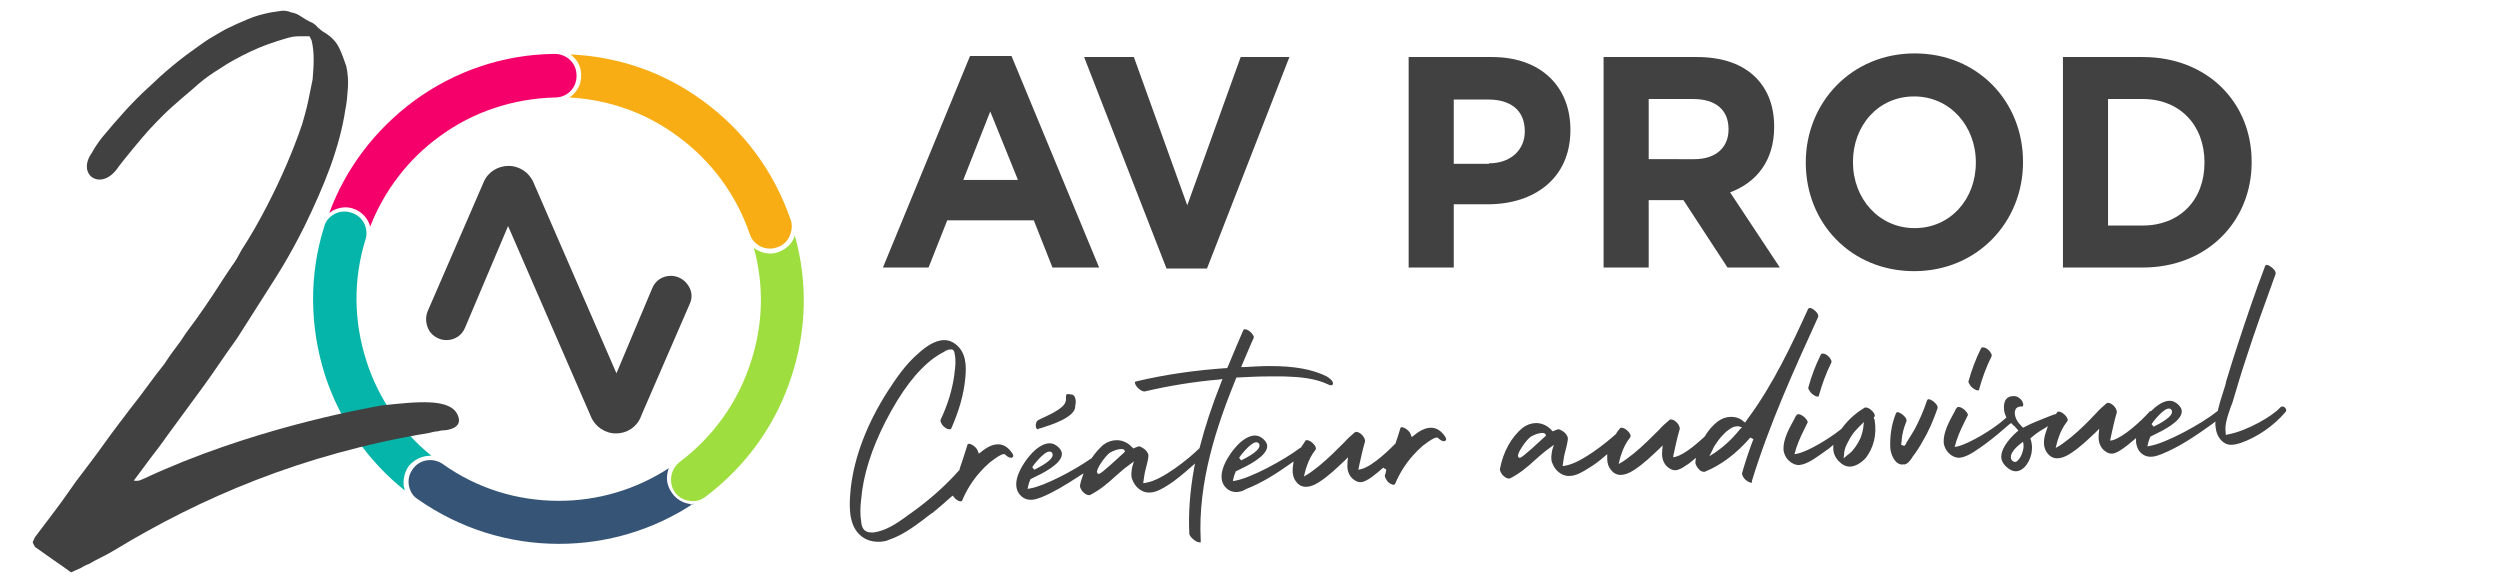
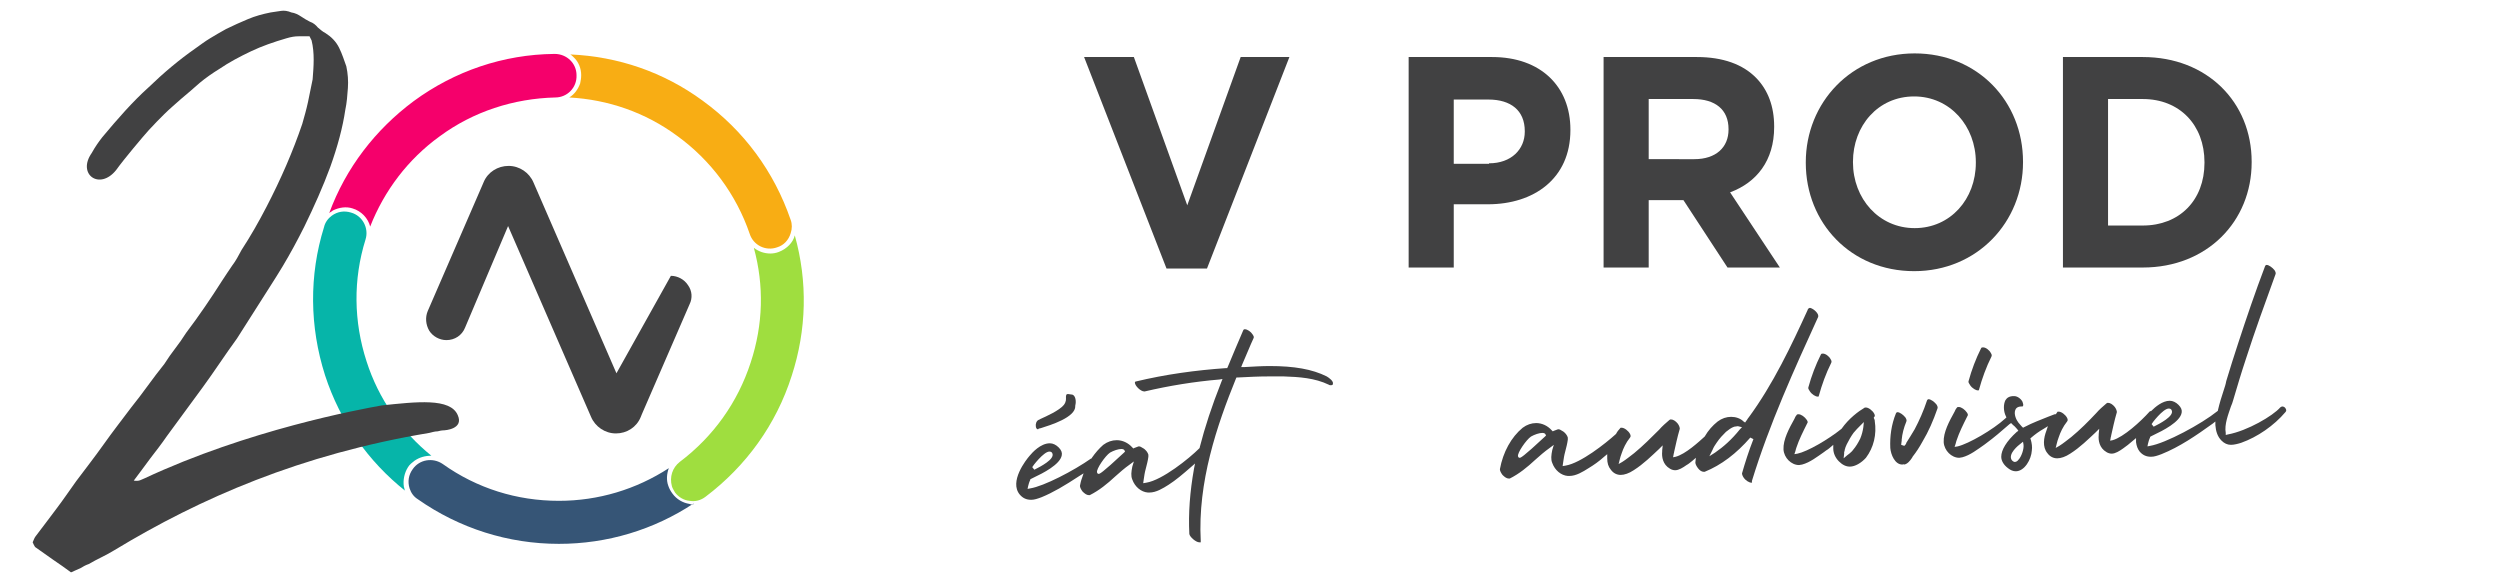
<svg xmlns="http://www.w3.org/2000/svg" version="1.1" id="Calque_1" x="0px" y="0px" viewBox="0 0 482.2 112.1" style="enable-background:new 0 0 482.2 112.1;" xml:space="preserve">
  <style type="text/css">
	.st0{fill:#414142;}
	.st1{fill:#06B5A9;}
	.st2{fill:#F5006B;}
	.st3{fill:#F8AD14;}
	.st4{fill:#9FDE3F;}
	.st5{fill:#365576;}
</style>
  <g>
    <g>
      <g>
-         <path class="st0" d="M187.1,10.8h8L212,51.6H203l-3.6-9.1h-16.7l-3.6,9.1h-8.8L187.1,10.8z M196.3,34.6L191,21.5l-5.2,13.2H196.3     z" />
        <path class="st0" d="M209.1,11h9.6L229,39.6L239.3,11h9.4l-15.9,40.8H225L209.1,11z" />
        <path class="st0" d="M271.7,11h16.1c9.4,0,15.1,5.7,15.1,14v0.1c0,9.4-7.1,14.3-15.9,14.3h-6.6v12.2h-8.7V11z M287.2,31.5     c4.3,0,6.9-2.7,6.9-6.1v-0.1c0-4-2.7-6.1-7-6.1h-6.7v12.4H287.2z" />
        <path class="st0" d="M309.3,11h18c5,0,8.9,1.4,11.5,4.1c2.2,2.3,3.4,5.4,3.4,9.3v0.1c0,6.5-3.4,10.7-8.5,12.6l9.6,14.5h-10.1     l-8.5-13H318v13h-8.7V11z M326.8,30.7c4.2,0,6.6-2.3,6.6-5.7v-0.1c0-3.8-2.6-5.8-6.8-5.8H318v11.6H326.8z" />
        <path class="st0" d="M348.3,31.4v-0.1c0-11.5,8.8-21,21-21c12.2,0,20.9,9.3,20.9,20.9v0.1c0,11.5-8.8,21-21,21     C357,52.3,348.3,43,348.3,31.4z M381.1,31.4v-0.1c0-7-5-12.7-11.9-12.7c-7,0-11.8,5.7-11.8,12.6v0.1c0,7,5,12.7,11.9,12.7     S381.1,38.4,381.1,31.4z" />
        <path class="st0" d="M397.9,11h15.4c12.4,0,21,8.7,21,20.2v0.1c0,11.4-8.6,20.3-21,20.3h-15.4V11z M406.6,19.1v24.4h6.7     c7.1,0,11.9-4.9,11.9-12.1v-0.1c0-7.2-4.8-12.2-11.9-12.2H406.6z" />
      </g>
    </g>
    <g>
-       <path class="st0" d="M169.4,104.5c-1.6,0-3-0.6-4-1.8c-1.8-2.2-1.6-5.6-1.3-8.6c0.7-6.1,3.2-12.5,7.1-18.6c1.5-2.3,3.4-5.2,6-7.4    c1.2-1.1,3.1-2.5,4.9-2.5c0.8,0,1.4,0.2,2.1,0.7c2.2,1.6,2.2,4.3,2,6.5c-0.3,3.4-1.3,6.6-2.7,9.8c-0.1,0.2-0.2,0.2-0.4,0.2    c-0.5,0-1.2-0.5-1.5-1.1c-0.2-0.3-0.2-0.5-0.2-0.7c1.4-2.9,2.3-5.9,2.7-8.9l0-0.2c0.2-1.2,0.3-2.6,0-3.8l0-0.1    c-0.1-0.3-0.2-0.6-0.6-0.6c-0.1,0-0.2,0-0.3,0c-0.3,0-0.6,0.2-0.9,0.3l-0.1,0.1c-0.6,0.3-1.3,0.7-2,1.2c-3.4,2.5-6.4,6.5-9.4,12.3    c-2.7,5.3-4.3,10.3-4.7,15c-0.2,1.6-0.2,3,0,4.3c0.1,1.1,0.5,2.1,1.9,2.1c0.2,0,0.3,0,0.5,0c2.3-0.3,4.4-1.7,6.2-3l0.4-0.3    c3.6-2.5,7-5.4,10-8.8l0-0.1l0-0.1c0.5-1.4,1-3,1.5-4.6c0-0.1,0.1-0.2,0.3-0.2c0.5,0,1.5,0.7,1.7,1.4l0.2,0.5l0.4-0.3    c1.2-1,2.3-1.5,3.3-1.5c1.1,0,2,0.6,2.8,1.8c0.1,0.2,0.2,0.5,0.1,0.6c0,0-0.1,0.1-0.3,0.2c0,0-0.1,0-0.1,0c-0.3,0-0.7-0.2-1.1-0.6    l-0.1-0.1l-0.2,0c-0.5,0-1.4,0.6-2.7,1.6c-0.7,0.6-1.3,1.2-2,2c-1.4,1.6-2.5,3.4-3.3,5.3c-0.1,0.2-0.2,0.2-0.3,0.2    c-0.4,0-0.9-0.3-1.3-0.8l-0.2-0.3l-0.3,0.2c-1.2,1.1-2.4,2.1-3.6,3.1l-0.2,0.1c-2.5,1.9-5.2,4.1-8.2,5.1    C170.9,104.4,170.1,104.5,169.4,104.5z" />
      <path class="st0" d="M350.6,76.5c-0.4,0-1.1-0.4-1.5-1c-0.2-0.3-0.4-0.6-0.3-0.8c0.6-2.2,1.4-4.3,2.4-6.3c0.1-0.2,0.2-0.2,0.4-0.2    c0.5,0,1.2,0.5,1.5,1.1c0.2,0.3,0.2,0.5,0.1,0.7c-1,2-1.8,4.2-2.4,6.4C350.8,76.5,350.7,76.5,350.6,76.5L350.6,76.5z" />
      <path class="st0" d="M356.8,90c-0.7,0-1.4-0.3-2.1-1c-0.7-0.7-1.1-1.6-1.1-2.5l0-0.7l-0.7,0.6c-0.2,0.2-0.4,0.3-0.7,0.5l-0.4,0.3    c-1.3,0.9-2.7,2-4.2,2.4c-0.2,0-0.4,0.1-0.6,0.1c-1.5,0-2.9-1.4-3-3c-0.1-1.9,1.1-4.1,2.1-5.9c0.1-0.2,0.2-0.5,0.4-0.7    c0.1-0.2,0.2-0.2,0.4-0.2c0.5,0,1.2,0.5,1.6,1.1c0.2,0.3,0.2,0.5,0.1,0.6c-0.9,1.8-1.6,3.2-2.1,4.7c-0.1,0.2-0.1,0.4-0.2,0.7    l-0.2,0.6l0.6-0.1c1.9-0.4,5.9-2.7,8.5-4.8l0,0l0,0c1.4-2,3.3-3.4,4.5-4.1c0.1,0,0.1,0,0.2,0c0.5,0,1.3,0.6,1.6,1.2    c0.1,0.2,0.2,0.5,0,0.6l-0.1,0.2l0.1,0.2c0.1,0.2,0.1,0.3,0.1,0.4c0.4,2.6-0.2,5.1-1.7,7.1C359,89.3,357.8,90,356.8,90L356.8,90z     M358.9,82c-0.5,0.5-1,1-1.4,1.5c-0.5,0.7-0.9,1.4-1.3,2.2c-0.2,0.4-0.3,0.7-0.4,1.1c0,0.1,0,0.2-0.1,0.4c0,0.1,0,0.2,0,0.3    l-0.1,0.9l0.7-0.6c0.1-0.1,0.3-0.2,0.4-0.3c0.2-0.2,0.5-0.4,0.7-0.7c0.6-0.7,1-1.4,1.4-2.2c0.3-0.7,0.5-1.5,0.6-2.2l0.1-1    L358.9,82z" />
      <path class="st0" d="M366.9,89.6c-1.4,0-2.2-1.9-2.3-3.2c-0.1-2.2,0.2-4.5,1.1-6.7c0.1-0.1,0.1-0.2,0.3-0.2c0.4,0,1.1,0.5,1.5,1    c0.2,0.3,0.3,0.6,0.2,0.8c-0.5,1.2-0.8,2.4-0.9,3.5l0,0.2c0,0.2-0.1,0.5-0.1,0.8l0.6,0.2l0.2-0.2c0.1-0.1,0.2-0.3,0.2-0.4    c0.6-0.9,1.1-1.8,1.6-2.6c0.9-1.7,1.7-3.5,2.4-5.6c0.1-0.1,0.1-0.2,0.3-0.2c0.4,0,1.1,0.5,1.5,1c0.2,0.3,0.3,0.6,0.2,0.8    c-0.8,2.3-1.7,4.4-2.9,6.4c-0.6,1.1-1.2,2-1.9,2.9l-0.1,0.2c-0.4,0.6-0.9,1.2-1.5,1.3C367.2,89.5,367.1,89.6,366.9,89.6    L366.9,89.6z" />
      <path class="st0" d="M381.5,75.3c-0.4,0-1.1-0.4-1.5-1c-0.2-0.3-0.4-0.6-0.3-0.8c0.6-2.2,1.4-4.3,2.4-6.3c0.1-0.2,0.2-0.2,0.4-0.2    c0.5,0,1.2,0.5,1.5,1.1c0.2,0.3,0.2,0.5,0.1,0.7c-1,2-1.8,4.2-2.4,6.4C381.7,75.3,381.6,75.3,381.5,75.3L381.5,75.3z" />
      <path class="st0" d="M200.2,82.8c-0.3,0-0.4-0.4-0.4-0.5c-0.1-0.5,0.1-1.1,0.5-1.3c0.1,0,0.2-0.1,0.4-0.2c1.1-0.5,3.6-1.6,4.5-2.7    l0,0c0.5-0.7,0.4-1.1,0.4-1.5c0-0.2,0-0.3,0.1-0.5c0,0,0.1-0.1,0.3-0.1c0.2,0,0.5,0.1,0.7,0.1l0.1,0c0.7,0.2,0.8,1.4,0.6,2.1l0,0    l0,0.1c0.1,2.2-4.8,3.7-6.7,4.3c-0.2,0-0.3,0.1-0.4,0.1C200.3,82.8,200.2,82.8,200.2,82.8L200.2,82.8z" />
-       <path class="st0" d="M238.5,94.9c-0.9,0-1.6-0.3-2.2-1c-2.1-2.5,1.2-6.7,1.9-7.5c0.5-0.6,2.1-2.4,3.9-2.4c0.6,0,1.2,0.3,1.7,0.8    c0.5,0.5,0.7,1,0.6,1.5c-0.3,1.8-3.7,3.5-5.4,4.3c-0.2,0.1-0.4,0.2-0.6,0.3l0,0l-0.1,0.1l0,0.1c-0.2,0.4-0.3,0.8-0.4,1.2l-0.1,0.5    l0.5-0.1c2.9-0.5,9.3-3.9,12.6-6.4l0.1,0l0-0.1c0.3-0.4,0.6-0.9,0.8-1.2c0-0.1,0.1-0.1,0.3-0.1c0.5,0,1.3,0.6,1.6,1.2    c0.1,0.2,0.2,0.5,0,0.7c-0.8,1-1.3,2.1-1.6,3c-0.2,0.5-0.3,0.9-0.4,1.3l-0.2,0.8l0.7-0.4c0.8-0.5,1.5-1.1,2.3-1.7    c1.7-1.4,3.3-3,4.8-4.5c0.6-0.7,1.3-1.3,2-1.9c0.1-0.1,0.2-0.1,0.3-0.1c0.4,0,0.9,0.3,1.3,0.8c0.3,0.4,0.4,0.8,0.4,1    c-0.5,1.7-0.8,3.2-1.1,4.5c0,0.2-0.1,0.3-0.1,0.5l-0.1,0.5l0.5-0.1c2.4-0.6,5.9-4.2,6.6-4.9l0.1-0.1l0-0.1    c0.3-0.8,0.6-1.8,0.9-2.8c0-0.1,0.1-0.2,0.3-0.2c0.5,0,1.5,0.7,1.7,1.4l0.2,0.5l0.4-0.3c1.2-1,2.3-1.5,3.3-1.5    c1.1,0,2,0.6,2.8,1.8c0.1,0.2,0.2,0.5,0.1,0.6c0,0-0.1,0.1-0.3,0.2c0,0-0.1,0-0.1,0c-0.3,0-0.7-0.2-1.1-0.6l-0.1-0.1l-0.2,0    c-0.5,0-1.4,0.6-2.7,1.6c-0.7,0.6-1.3,1.2-2,2c-1.4,1.6-2.5,3.4-3.3,5.3c-0.1,0.2-0.2,0.2-0.3,0.2c-0.4,0-1.1-0.4-1.4-1    c-0.2-0.3-0.3-0.6-0.3-0.8c0.1-0.2,0.2-0.5,0.2-0.7l0.1-0.4l-0.6-0.4c-0.8,0.7-1.5,1.3-2.2,1.8c-0.7,0.5-1.5,1-2.2,1    c-0.3,0-0.7-0.1-1-0.3c-1.4-0.8-1.6-2.3-1.5-3.3l0-0.2l0.1-1l-0.7,0.7c-1.4,1.3-3,2.9-4.9,4.1c-0.9,0.6-1.8,0.9-2.5,0.9    c-0.7,0-1.4-0.3-1.9-1c-0.6-0.7-0.8-1.8-0.6-3.1l0.1-0.8l-0.7,0.5c-2.4,1.7-5.3,3.6-8.4,4.8C239.8,94.7,239.1,94.9,238.5,94.9z     M242.3,85.3c-1.1,0-3.3,2.9-3.3,3l0.4,0.5c1.2-0.6,3.9-2,3.5-3.1C242.8,85.4,242.5,85.3,242.3,85.3z" />
      <path class="st0" d="M388.8,90.9c-0.5,0-1-0.2-1.5-0.6c-0.8-0.6-1.3-1.4-1.3-2.2c0-1.3,1-3,3-4.8l0.3-0.2l-0.2-0.3    c-0.3-0.3-0.5-0.6-0.8-0.8l-0.4-0.4l-0.3,0.2c-1.6,1.4-3,2.6-4.5,3.7l-0.4,0.3c-1.3,0.9-2.7,2-4.2,2.4c-0.2,0-0.4,0.1-0.6,0.1    c-1.5,0-2.9-1.4-3-3c-0.1-1.9,1.1-4.1,2.1-5.9c0.1-0.2,0.2-0.5,0.4-0.7c0.1-0.2,0.2-0.2,0.4-0.2c0.5,0,1.2,0.5,1.6,1.1    c0.2,0.3,0.2,0.5,0.1,0.6c-0.9,1.8-1.6,3.2-2.1,4.7c-0.1,0.2-0.1,0.4-0.2,0.7l-0.2,0.6l0.6-0.1c2.1-0.5,6.8-3.2,9.2-5.4l0.2-0.2    l-0.1-0.2c-0.5-1-0.5-2.3-0.1-3.1c0.3-0.5,0.8-0.8,1.6-0.8c0,0,0.1,0,0.1,0c0.6,0,1.3,0.5,1.6,1.1c0.1,0.3,0.2,0.6,0.1,0.8    c0,0,0,0.1-0.2,0.1l-0.1,0c-0.8,0-1.1,0.4-1.2,0.7c-0.3,0.8,0.2,1.9,0.6,2.4c0.2,0.2,0.4,0.5,0.6,0.7l0.3,0.3l0.2-0.1    c1.7-0.9,3.4-1.5,4.6-2c0.5-0.2,1-0.4,1.3-0.5c0,0,0,0,0.1,0l0.1,0l0.1-0.1c0.1-0.1,0.1-0.2,0.2-0.3c0-0.1,0.1-0.1,0.3-0.1    c0.5,0,1.3,0.6,1.6,1.2c0.1,0.2,0.2,0.5,0,0.7c-0.8,1-1.3,2.1-1.6,3c-0.2,0.5-0.3,0.9-0.4,1.3l-0.2,0.8l0.7-0.4    c0.8-0.5,1.5-1.1,2.3-1.7c1.7-1.4,3.3-3,4.8-4.6c0.6-0.7,1.3-1.3,2-1.9c0.1-0.1,0.2-0.1,0.3-0.1c0.4,0,0.9,0.3,1.3,0.8    c0.3,0.4,0.4,0.8,0.4,1c-0.5,1.7-0.8,3.2-1.1,4.5c0,0.2-0.1,0.3-0.1,0.5l-0.1,0.5l0.5-0.1c2.1-0.6,5.4-3.6,7.1-5.5    c0.1-0.1,0.1-0.1,0.2-0.1l0.1,0l0.1-0.1c0.7-0.7,2.1-1.9,3.5-1.9c0.6,0,1.2,0.3,1.7,0.8c0.5,0.5,0.7,1,0.6,1.5    c-0.3,1.8-3.7,3.5-5.4,4.3c-0.2,0.1-0.4,0.2-0.6,0.3l0,0l-0.1,0.1l0,0.1c-0.2,0.4-0.3,0.8-0.4,1.2l-0.1,0.5l0.5-0.1    c3-0.5,9.9-4.2,13-6.7l0.1-0.1l0-0.1c0.3-1.3,0.7-2.6,1.1-3.8c0.2-0.6,0.4-1.2,0.5-1.8c0.7-2.4,1.5-4.8,2.3-7.3    c1.6-4.9,3.3-9.9,5.2-14.9c0.1-0.1,0.1-0.2,0.3-0.2c0.4,0,1.1,0.5,1.5,1c0.2,0.3,0.3,0.6,0.2,0.8c-2,5.5-4,11-5.7,16.3    c-0.9,2.7-1.7,5.4-2.5,8.1c-0.1,0.3-0.2,0.7-0.4,1.1c-0.5,1.5-1.3,3.5-1,5.1l0,0.4l0.4-0.1c3.8-0.7,8.7-3.6,10.1-5.2    c0.1-0.1,0.3-0.2,0.4-0.2c0.3,0,0.6,0.2,0.7,0.5c0.1,0.2,0.1,0.4-0.1,0.6c-2.2,2.6-5.4,4.8-8.5,5.9c-0.6,0.2-1.4,0.4-2,0.4l0,0    c-0.7,0-1.3-0.3-1.8-0.8c-0.8-0.8-1.1-1.8-1.2-3l0-0.7l-0.5,0.4c-3.2,2.3-6.4,4.5-9.9,5.9c-0.8,0.3-1.4,0.5-2,0.5    c-0.9,0-1.6-0.3-2.2-1c-0.4-0.5-0.6-1.1-0.7-1.8l0-0.8l-0.6,0.5c-0.7,0.6-1.3,1.1-1.9,1.5c-0.7,0.5-1.5,1-2.2,1    c-0.3,0-0.7-0.1-1-0.3c-1.4-0.8-1.6-2.3-1.5-3.3l0-0.2l0.1-1l-0.7,0.7c-1.4,1.3-3,2.9-4.9,4.1c-0.9,0.6-1.8,0.9-2.5,0.9    c-0.7,0-1.4-0.3-1.9-1c-1-1.2-0.7-3-0.2-4.3l0.3-0.9l-0.8,0.5c-0.9,0.5-1.7,1.1-2.4,1.7l-0.2,0.2l0.1,0.2c0.2,0.7,0.3,1.4,0.2,2.1    C391.8,88.6,390.5,90.9,388.8,90.9z M389.7,85.6c-0.4,0.3-2.4,1.9-1.7,3.1c0.2,0.3,0.5,0.4,0.6,0.4c0.2,0,0.5-0.1,0.7-0.4    c0.6-0.6,1.1-2.1,1-2.9l-0.1-0.6L389.7,85.6z M418.3,78.8c-1.1,0-3.3,2.9-3.3,3l0.4,0.5c1.2-0.6,3.9-2,3.5-3.1    C418.8,78.9,418.6,78.8,418.3,78.8z" />
      <path class="st0" d="M231.3,104.6c-0.6,0-1.8-1-1.9-1.6c-0.2-4,0.1-8.1,0.9-12.6l0.2-1l-0.8,0.7c-1.6,1.4-2.9,2.5-4.3,3.4    c-1.1,0.7-2.4,1.5-3.7,1.5c-0.1,0-0.2,0-0.3,0c-1.3-0.1-2.5-1.1-3-2.5c-0.3-0.7-0.2-1.5,0-2.5l0.3-1l-0.8,0.6    c-1,0.7-1.9,1.5-2.8,2.3c-1.5,1.4-3.1,2.7-4.9,3.6c-0.1,0-0.2,0-0.2,0c-0.4,0-0.8-0.3-1.2-0.7c-0.3-0.4-0.5-0.8-0.5-1.1    c0.1-0.5,0.2-1,0.4-1.5l0.3-0.9l-0.8,0.5c-2.9,1.9-5.1,3.2-7.3,4.1c-0.8,0.3-1.4,0.5-2,0.5c-0.9,0-1.6-0.3-2.2-1    c-2.1-2.5,1.2-6.7,1.9-7.5c0.5-0.6,2.1-2.4,3.9-2.4c0.6,0,1.2,0.3,1.7,0.8c0.5,0.5,0.7,1,0.6,1.5c-0.3,1.8-3.7,3.5-5.4,4.3    c-0.2,0.1-0.4,0.2-0.6,0.3l0,0l-0.1,0.1l0,0.1c-0.2,0.4-0.3,0.8-0.4,1.2l-0.1,0.5l0.5-0.1c2.6-0.4,8.4-3.4,11.8-5.8l0.1,0l0-0.1    c0.7-1,1.4-1.8,2.2-2.5c0.8-0.6,1.7-0.9,2.6-0.9c1.1,0,2.2,0.5,3,1.4l0.2,0.2l0.2-0.1c0.3-0.1,0.5-0.2,0.8-0.3c0,0,0.1,0,0.1,0    c0.2,0,0.4,0.1,0.7,0.3c0.6,0.3,1,0.9,1.1,1.3l0,0l0,0c0,0.1,0,0.2,0,0.2l0,0.1l0,0.1c-0.1,0.8-0.3,1.5-0.5,2.3    c-0.2,0.7-0.3,1.4-0.4,2.1l-0.1,0.7l0.6-0.1c3.1-0.5,8.3-4.7,10.2-6.6l0.1-0.1l0-0.1c1-3.9,2.3-7.9,4.2-12.7l0.2-0.5l-0.6,0.1    c-4.8,0.4-9.7,1.2-14.4,2.3c0,0-0.1,0-0.1,0c-0.7,0-1.8-1.1-1.8-1.7c0-0.1,0-0.1,0.1-0.2c5.8-1.4,11.7-2.2,17.5-2.6l0.2,0l0.1-0.2    c1-2.4,2-4.8,3-7.1c0.1-0.2,0.2-0.2,0.3-0.2c0.5,0,1.2,0.5,1.5,1c0.2,0.3,0.3,0.5,0.2,0.7c-0.7,1.5-1.4,3.3-2.2,5.1l-0.2,0.5    l0.6,0c1.8-0.1,3.4-0.2,4.9-0.2c4.7,0,8.2,0.6,11,2c0.5,0.3,1.3,0.9,1.2,1.4c0,0.2-0.1,0.3-0.4,0.3l0,0c-0.1,0-0.3,0-0.4-0.1    c-2.7-1.3-5.7-1.5-8.7-1.6c-0.9,0-1.8,0-2.8,0c-2,0-4,0.1-5.9,0.2l-0.4,0l-0.1,0.2c-3.7,9.1-7.4,20-6.8,31.3c0,0.1,0,0.2,0,0.3    C231.4,104.6,231.3,104.6,231.3,104.6z M216.3,86.6c-0.6,0-1.5,0.3-2.2,0.7c-0.9,0.6-2.7,3.2-2.5,3.8c0,0.2,0.2,0.3,0.3,0.3l0,0    c0.2,0,0.5,0,4.9-4.1l0.2-0.2l-0.1-0.2C216.9,86.8,216.7,86.6,216.3,86.6z M202.4,87.1c-1.1,0-3.3,2.9-3.3,3l0.4,0.5    c1.2-0.6,3.9-2,3.5-3.1C202.9,87.2,202.7,87.1,202.4,87.1z" />
      <path class="st0" d="M337.8,93.1c-0.4,0-1.1-0.4-1.5-1c-0.2-0.3-0.3-0.6-0.3-0.8c0.6-2.1,1.3-4.3,2.2-6.6l-0.6-0.3    c-2.7,3.1-5.6,5.3-8.8,6.6c-0.1,0-0.2,0-0.2,0c-0.4,0-0.8-0.3-1.1-0.7c-0.3-0.4-0.5-0.8-0.5-1.1l0.1-0.9l-0.7,0.6    c-0.4,0.3-0.7,0.6-1.1,0.8c-0.7,0.5-1.5,1-2.2,1c-0.3,0-0.7-0.1-1-0.3c-1.4-0.8-1.6-2.3-1.5-3.3l0-0.2l0.1-1l-0.7,0.7    c-1.4,1.3-3,2.9-4.9,4.1c-0.9,0.6-1.8,0.9-2.5,0.9c-0.7,0-1.4-0.3-1.9-1c-0.5-0.6-0.7-1.3-0.7-2.2l0-0.8l-0.6,0.5    c-1,0.9-2,1.6-3,2.2c-1.1,0.7-2.4,1.5-3.7,1.5c-0.1,0-0.2,0-0.3,0c-1.3-0.1-2.5-1.1-3-2.5c-0.3-0.7-0.2-1.5,0-2.5l0.3-1l-0.8,0.6    c-1,0.7-1.9,1.5-2.8,2.3c-1.5,1.4-3.1,2.7-4.9,3.6c-0.1,0-0.2,0-0.2,0c-0.4,0-0.8-0.3-1.2-0.7c-0.3-0.4-0.5-0.8-0.5-1.1    c0.6-3.3,2.2-6.2,4.4-8c0.8-0.6,1.7-0.9,2.6-0.9c1.1,0,2.2,0.5,3,1.4l0.2,0.2l0.2-0.1c0.3-0.1,0.5-0.2,0.8-0.3c0,0,0.1,0,0.1,0    c0.2,0,0.4,0.1,0.7,0.3c0.6,0.3,1,0.9,1.1,1.3l0,0l0,0c0,0.1,0,0.2,0,0.2l0,0.1l0,0.1c-0.1,0.8-0.3,1.5-0.5,2.3    c-0.2,0.7-0.3,1.4-0.4,2.1l-0.1,0.7l0.6-0.1c2.9-0.5,7.6-4.2,9.7-6.1l0,0l0,0c0.2-0.4,0.5-0.8,0.8-1.1c0-0.1,0.1-0.1,0.3-0.1    c0.5,0,1.3,0.6,1.6,1.2c0.1,0.2,0.2,0.5,0,0.7c-0.8,1-1.3,2.1-1.6,3c-0.2,0.5-0.3,0.9-0.4,1.3l-0.2,0.8l0.7-0.4    c0.8-0.5,1.5-1.1,2.3-1.7c1.7-1.4,3.3-3,4.8-4.5c0.6-0.7,1.3-1.3,2-1.9c0.1-0.1,0.2-0.1,0.3-0.1c0.4,0,0.9,0.3,1.3,0.8    c0.3,0.4,0.4,0.8,0.4,1c-0.5,1.7-0.8,3.2-1.1,4.5c0,0.2-0.1,0.3-0.1,0.5l-0.1,0.5l0.5-0.1c1.9-0.5,4.5-2.9,5.6-3.9l0,0l0,0    c0.7-1.2,1.5-2.1,2.5-2.9c0.8-0.6,1.7-0.9,2.6-0.9c0.9,0,1.8,0.3,2.4,0.9l0.3,0.2l0.2-0.3c0.2-0.2,0.3-0.5,0.5-0.7    c4.7-6.4,8.2-13.8,11.4-20.8c0,0,0,0,0-0.1c0.1-0.1,0.2-0.1,0.3-0.2c0.1,0,0.2,0,0.2,0c0.7,0.2,1.6,1.1,1.5,1.6c0,0,0,0.1,0,0.1    c-4.6,10.1-9.4,20.6-12.8,31.7C338,93.1,337.9,93.1,337.8,93.1L337.8,93.1z M297.5,83.5c-0.6,0-1.5,0.3-2.2,0.7    c-0.9,0.6-2.7,3.2-2.5,3.8c0,0.2,0.2,0.3,0.3,0.3l0,0c0.2,0,0.5,0,4.9-4.1l0.2-0.2l-0.1-0.2C298.1,83.7,297.9,83.5,297.5,83.5z     M334.5,82.3c-0.6,0.2-1.1,0.6-1.6,1c-0.6,0.6-1.2,1.2-1.8,2.1c-0.3,0.4-0.6,0.9-0.8,1.4l-0.6,1.2l1.1-0.7    c1.6-1.1,3.2-2.5,4.8-4.5l0.4-0.4l-0.8-0.2L334.5,82.3z" />
    </g>
    <g>
      <g>
        <g>
          <g>
-             <path class="st0" d="M132.7,55c-0.7-1.1-2-1.8-3.3-1.8c-1.6,0-3,0.9-3.6,2.4L118.9,72l-16-36.8c-0.8-1.9-2.7-3.2-4.8-3.2       c-2.1,0-4,1.2-4.8,3.1L93,35.8c0,0,0,0,0,0L82.5,60c-0.5,1.2-0.4,2.6,0.3,3.8c0.7,1.1,2,1.8,3.3,1.8c1.6,0,3-0.9,3.6-2.4       l8.3-19.6l16,36.8c0.8,1.9,2.7,3.2,4.8,3.2c2.1,0,4-1.2,4.8-3.2l0.2-0.5c0,0,0,0,0,0l9.2-21.2C133.6,57.5,133.5,56.1,132.7,55z       " />
+             <path class="st0" d="M132.7,55c-0.7-1.1-2-1.8-3.3-1.8L118.9,72l-16-36.8c-0.8-1.9-2.7-3.2-4.8-3.2       c-2.1,0-4,1.2-4.8,3.1L93,35.8c0,0,0,0,0,0L82.5,60c-0.5,1.2-0.4,2.6,0.3,3.8c0.7,1.1,2,1.8,3.3,1.8c1.6,0,3-0.9,3.6-2.4       l8.3-19.6l16,36.8c0.8,1.9,2.7,3.2,4.8,3.2c2.1,0,4-1.2,4.8-3.2l0.2-0.5c0,0,0,0,0,0l9.2-21.2C133.6,57.5,133.5,56.1,132.7,55z       " />
          </g>
        </g>
      </g>
      <g>
        <path class="st1" d="M78.1,94.6c-0.1-0.2-0.1-0.5-0.2-0.7c-0.2-1.3,0.1-2.7,0.8-3.8c0.3-0.5,0.7-0.8,1.2-1.2c1-0.7,2.1-1,3.3-1     c-5.8-4.7-10.2-11-12.5-18.2c0,0,0,0,0,0c-2.5-7.7-2.6-15.8-0.2-23.5c0.7-2.2-0.6-4.6-2.8-5.2c-1.3-0.4-2.6-0.2-3.7,0.6     c-0.7,0.5-1.3,1.3-1.5,2.2c-2.9,9.3-2.8,19.2,0.2,28.6c0,0,0,0,0,0C65.6,81.3,71,89,78.2,94.7C78.2,94.7,78.2,94.7,78.1,94.6z" />
      </g>
      <path class="st2" d="M84.8,26.3c6.5-4.8,14.3-7.3,22.3-7.5c2.3,0,4.2-1.9,4.1-4.3c0-2.3-1.9-4.1-4.2-4.1c0,0,0,0-0.1,0    c-9.8,0.1-19.2,3.3-27.1,9.1C72.4,25,66.7,32.4,63.5,41.1c0.2-0.2,0.5-0.3,0.7-0.5c1.2-0.6,2.6-0.8,3.8-0.4c1.7,0.5,3,1.9,3.4,3.5    C74.1,36.8,78.7,30.7,84.8,26.3z" />
      <g>
        <path class="st3" d="M110,10.5c0.2,0.1,0.4,0.3,0.6,0.5c1,0.9,1.5,2.2,1.5,3.5c0,0.6-0.1,1.1-0.2,1.6c-0.4,1.1-1.1,2.1-2.1,2.7     c7.5,0.4,14.7,2.9,20.8,7.4c0,0,0,0,0,0c6.5,4.7,11.4,11.3,14,18.9c0.7,2.2,3.1,3.4,5.3,2.6c1.3-0.4,2.2-1.4,2.6-2.7     c0.3-0.9,0.3-1.8,0-2.6c-3.2-9.3-9-17.2-17-23c0,0,0,0,0,0C128,13.9,119.2,10.9,110,10.5C110,10.5,110,10.5,110,10.5z" />
      </g>
      <path class="st4" d="M150.2,48.6c-0.5,0.2-1.1,0.3-1.6,0.3c-1.2,0-2.3-0.4-3.2-1.1c2,7.3,1.8,14.8-0.6,22.1    c-2.5,7.7-7.2,14.3-13.7,19.2c-1.4,1.1-2,2.9-1.5,4.7c0.1,0.4,0.4,0.8,0.6,1.2c0.7,0.9,1.7,1.5,2.8,1.6c1.1,0.2,2.2-0.1,3.1-0.8    c7.8-5.9,13.6-13.9,16.6-23.3c2.9-8.9,3.1-18.2,0.6-27.1C153,46.7,151.8,48,150.2,48.6z" />
      <g>
        <path class="st5" d="M133.7,97.3c-0.2,0-0.5,0-0.7-0.1c-1.3-0.2-2.5-0.9-3.3-2c-0.3-0.4-0.6-0.9-0.8-1.5     c-0.4-1.1-0.3-2.3,0.1-3.4c-6.3,4.1-13.6,6.3-21.2,6.3c0,0,0,0,0,0c-8.1,0-15.8-2.4-22.4-7.1c-1.9-1.3-4.5-0.9-5.8,1     c-0.8,1.1-1,2.4-0.6,3.7c0.3,0.9,0.8,1.6,1.6,2.1c8,5.6,17.4,8.6,27.2,8.6c0,0,0,0,0,0c9.3,0,18.3-2.7,26-7.8     C133.7,97.3,133.7,97.3,133.7,97.3z" />
      </g>
    </g>
  </g>
  <path class="st0" d="M65.4,9.2c-0.6-1.2-1.5-2.1-2.6-2.8c-0.6-0.3-1-0.7-1.5-1.1c-0.4-0.5-0.9-0.9-1.5-1.1c-0.6-0.3-1.1-0.6-1.7-1  c-0.6-0.4-1.2-0.7-1.9-0.8c-0.7-0.3-1.4-0.4-2-0.3c-0.6,0.1-1.3,0.2-2,0.3c-1.5,0.3-3,0.7-4.4,1.3c-1.4,0.6-2.8,1.2-4.2,1.9  c-1.1,0.6-2.1,1.2-3.1,1.8c-1,0.6-1.9,1.3-2.9,2c-3,2.1-6,4.6-9,7.5c-3,2.7-5.9,6-8.9,9.6c-0.7,0.9-1.4,1.9-2,3  c-2.9,4.1,1.5,7.3,4.7,3.3c1.5-2.1,5.3-6.6,6.3-7.7c1-1.1,2-2.1,3-3.1c1-1,2.1-1.9,3.2-2.9c1.3-1.1,2.5-2.1,3.6-3.1  c1.2-1,2.5-1.9,3.8-2.7c1.9-1.3,4-2.4,6.1-3.4c2.1-1,4.4-1.8,6.8-2.5C56.2,7.1,56.9,7,57.6,7h2.1l0.4,0.8c0.3,1.2,0.4,2.5,0.4,3.7  c0,1.3-0.1,2.5-0.2,3.8c-0.3,1.5-0.6,3-0.9,4.4c-0.3,1.4-0.7,2.8-1.1,4.2c-1.8,5.3-4.1,10.6-6.9,16c-1.5,2.9-3.1,5.7-4.8,8.3  c-0.6,1.1-1.1,2.1-1.8,3c-0.6,0.9-1.3,1.9-2,3c-2.1,3.3-4.4,6.7-6.9,10c-0.7,1.1-1.4,2.1-2.1,3c-0.7,0.9-1.4,1.9-2.1,3  c-1.1,1.4-2.2,2.8-3.2,4.2c-1,1.4-2.1,2.8-3.2,4.2c-1.8,2.4-3.6,4.7-5.3,7.1c-1.7,2.4-3.5,4.7-5.3,7.1c-1.3,1.8-2.5,3.6-3.8,5.3  c-1.3,1.7-2.6,3.5-4,5.3c-0.1,0.1-0.2,0.3-0.3,0.5c-0.1,0.2-0.2,0.5-0.3,0.7c0.3,0.7,0.5,1,0.6,1c1.1,0.8,2.3,1.6,3.4,2.4  c1.2,0.8,2.3,1.6,3.4,2.4c0.7-0.3,1.3-0.6,1.8-0.8c0.5-0.3,1-0.6,1.6-0.8c1.7-1,3.4-1.7,5-2.7c16.5-10,36-18.5,60.7-22.6  c0.5-0.1,1-0.3,1.6-0.3c0.4-0.1,0.8-0.2,1.3-0.2c0,0,3.8-0.2,2.6-2.9c-1.4-3.4-8-2.6-14.7-1.9c-4.4,0.8-25.7,4.7-45.8,14.1  c-0.3,0.1-0.6,0.3-1,0.4c-0.4,0.1-1,0-1,0c1.1-1.5,2.2-2.9,3.2-4.3c1-1.3,2.1-2.7,3.2-4.3l6.9-9.4c1.1-1.5,2.2-3.1,3.3-4.7  c1.1-1.6,2.2-3.2,3.3-4.7c0.7-1.1,1.4-2.2,2.1-3.3c0.7-1.1,1.4-2.2,2.1-3.3c1.5-2.4,3.1-4.8,4.6-7.3c1.5-2.5,2.9-5.1,4.2-7.7  c1.9-3.9,3.6-7.7,5-11.5c1.4-3.9,2.4-7.6,2.9-11c0.3-1.4,0.4-2.8,0.5-4.2c0.1-1.4,0-2.8-0.3-4.2C66.4,11.7,66,10.4,65.4,9.2z" />
</svg>